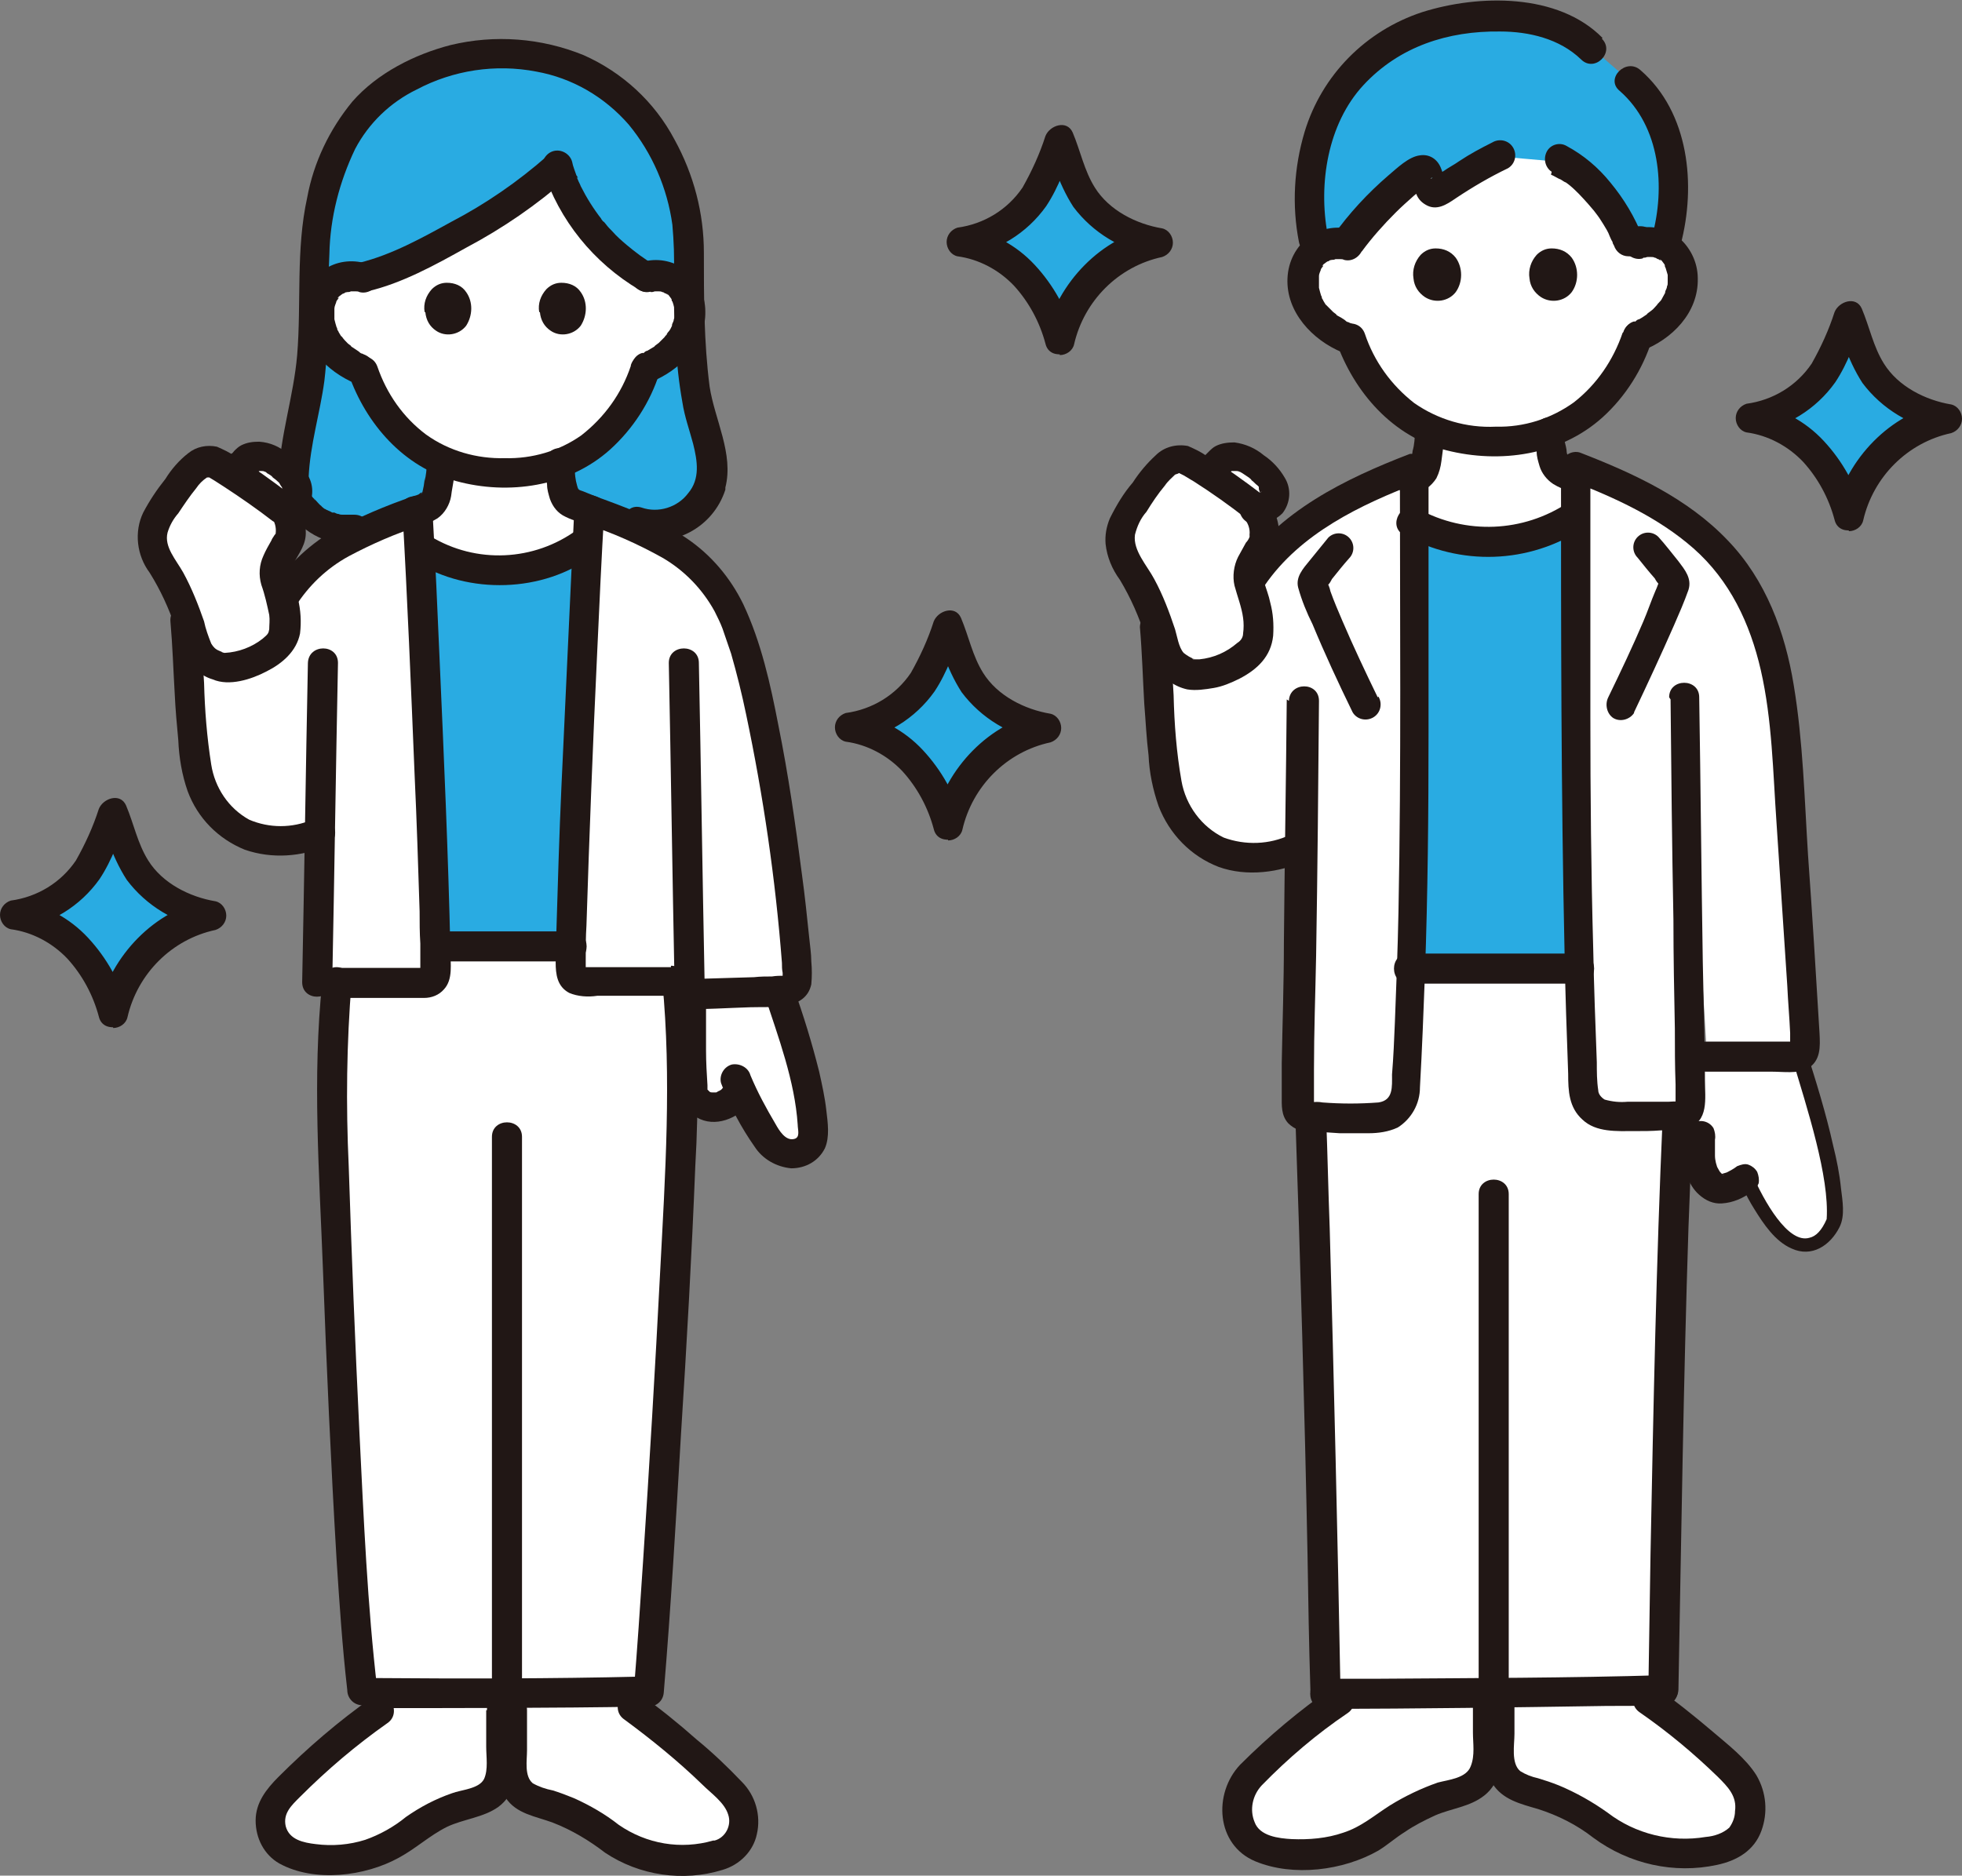
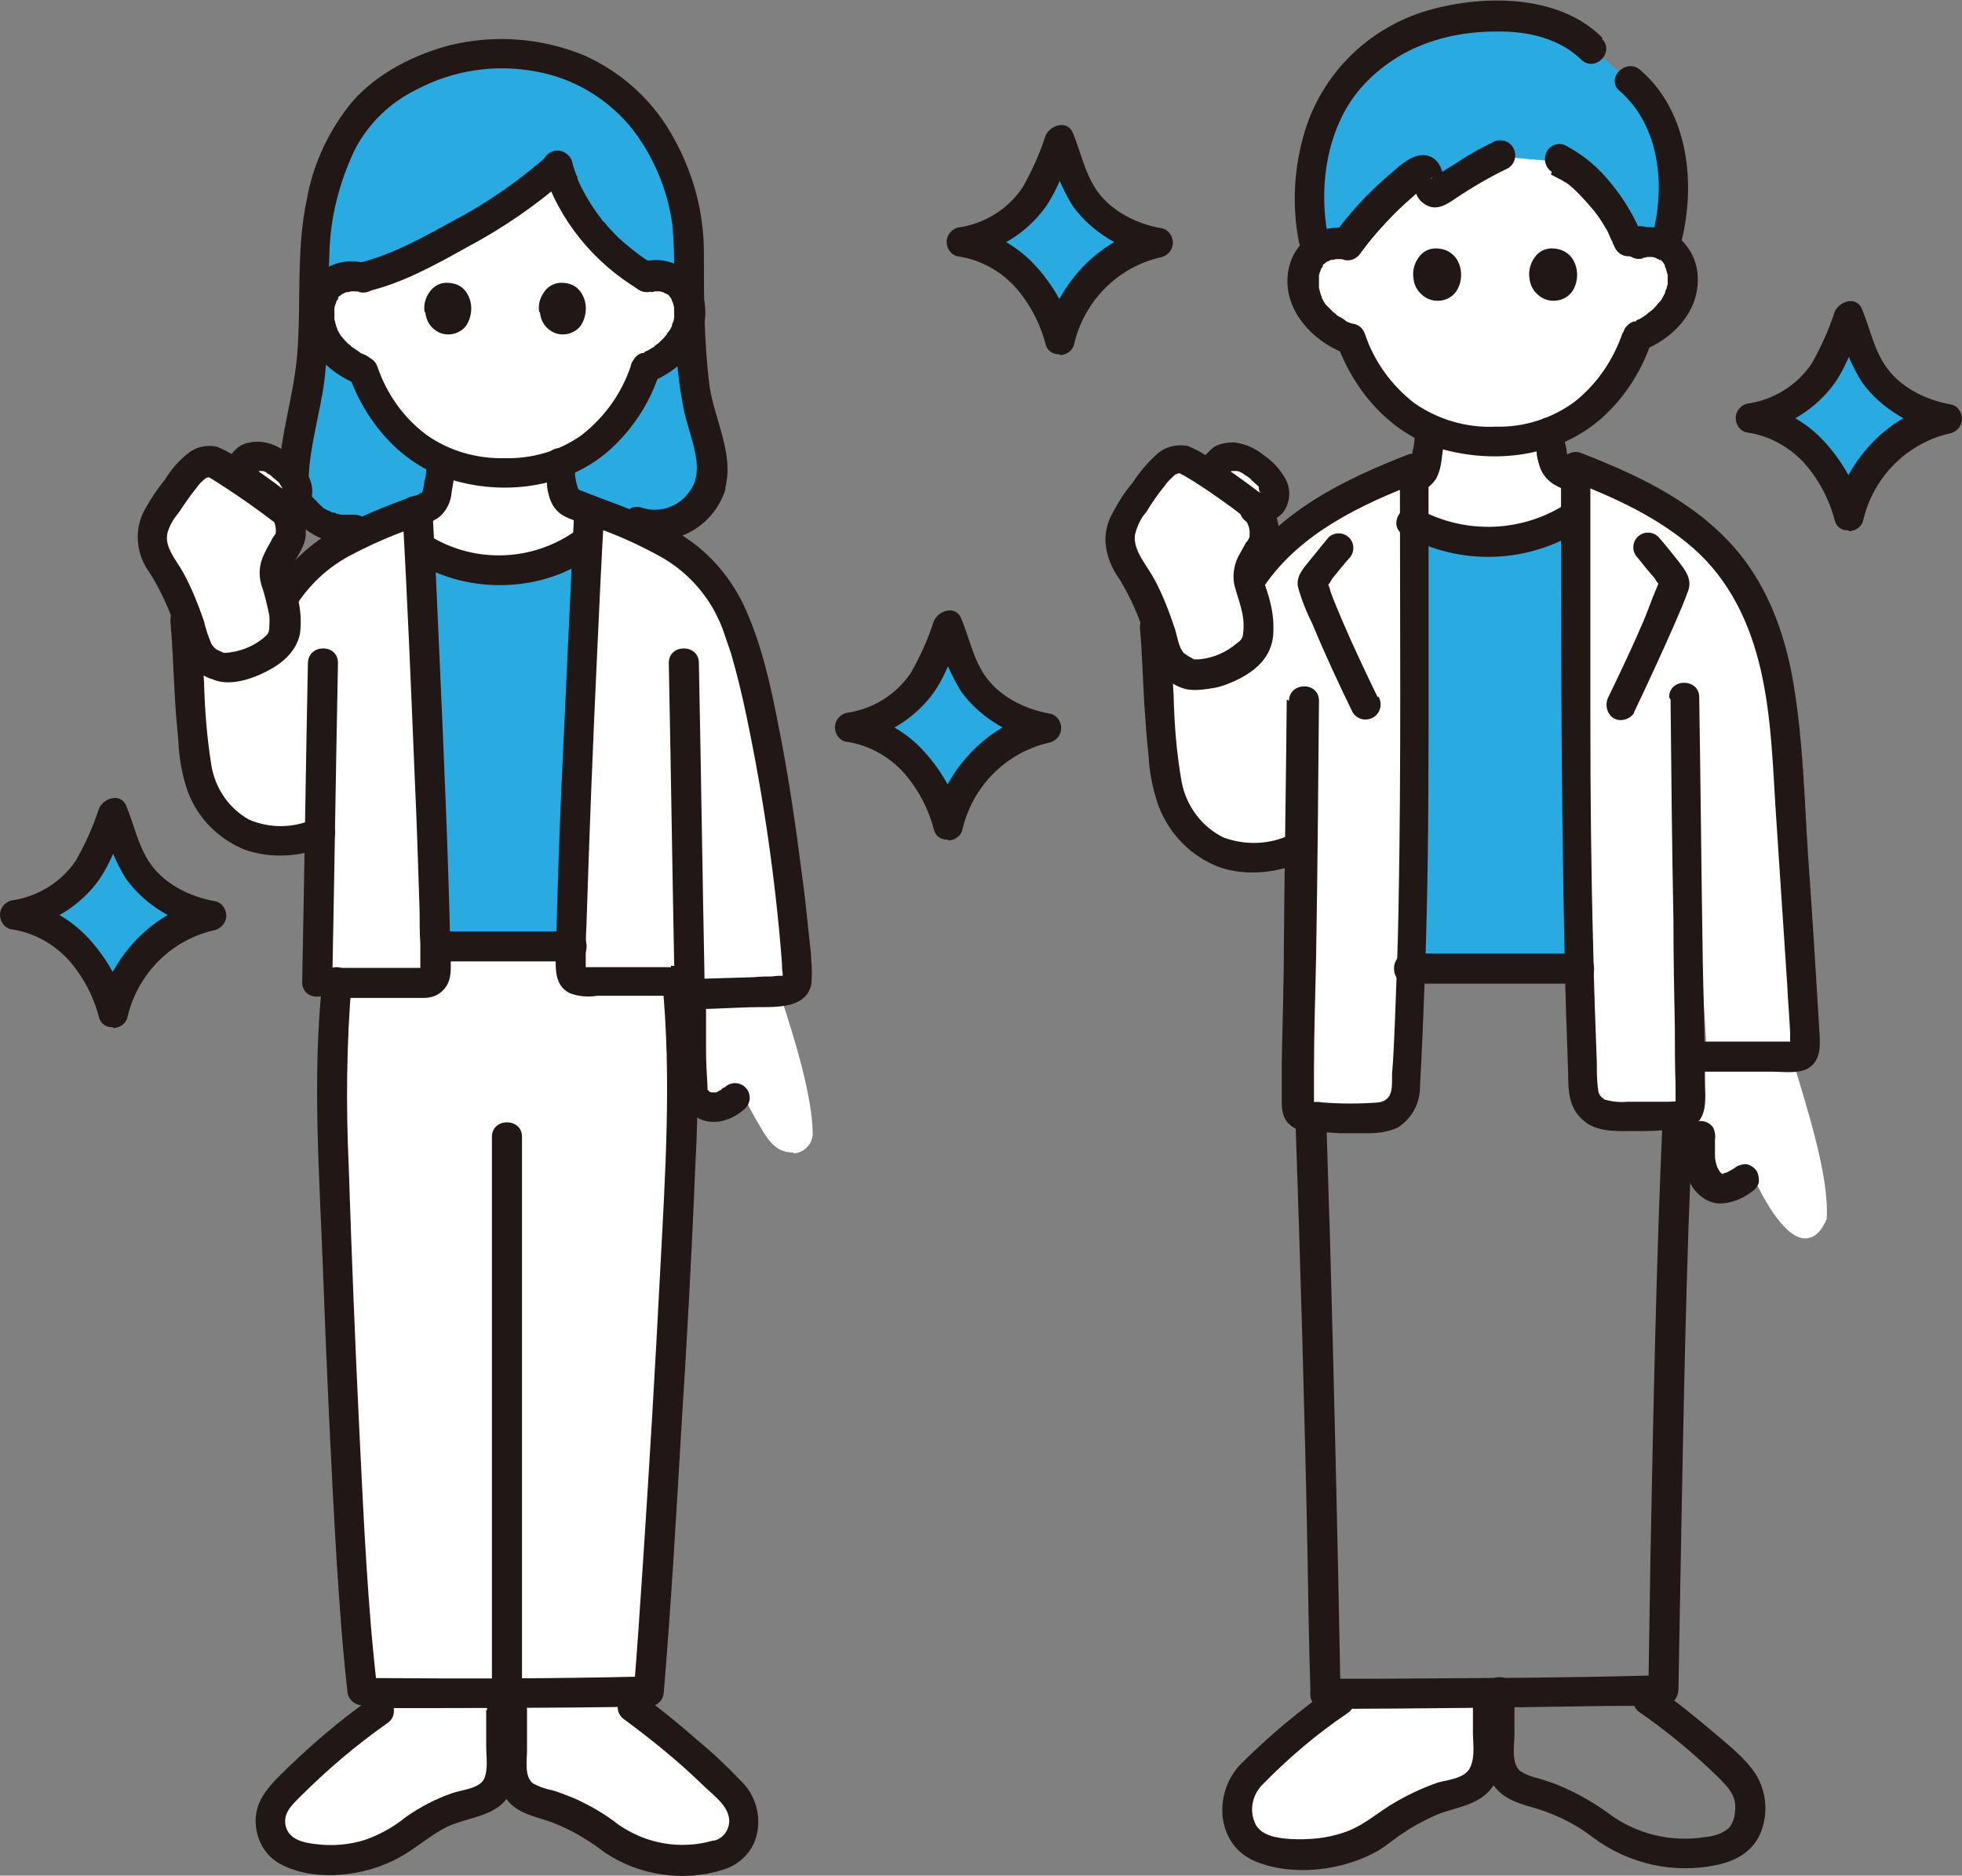
<svg xmlns="http://www.w3.org/2000/svg" id="_レイヤー_2" viewBox="0 0 274 262">
  <rect x="0" y="0" width="274" height="262" fill="#808080" stroke="none" />
  <defs>
    <style>.cls-1{fill:#fff;}.cls-2{fill:#211715;}.cls-3{fill:#29abe2;}</style>
  </defs>
  <g id="_レイヤー_15">
-     <path class="cls-2" d="m248.1,148c1.2,3.9,2.4,7.7,3.4,11.6,1,3.5,1.5,7.1,1.5,10.7l.3-1.1c-.2.4-.4.8-.7,1.2,0-.1-.5.7-.2.3-.1.2-.4,0-.2.1.3,0-.1,0-.2,0,.7.3,0-.3,0,0,0-.1.5.3,0,0-.2-.1-.2,0,0,0-.1,0-.3-.1-.4-.2-.1,0-.2-.2-.4-.2-.2-.1.2.2,0,0s-.5-.5-.8-.8c-.1-.1-.2-.3-.3-.4,0,0-.4-.5-.2-.3-.9-1.3-1.8-2.7-2.5-4.1-.2-.3-.3-.7-.5-1.1,0-.2-.1-.3-.2-.5-.3-.6.1.4,0-.2-.2-.5-.4-1-.6-1.5-.8-2.6-4.8-1.5-4,1.1.7,2.2,1.7,4.4,2.9,6.3,1.3,2.1,2.9,4.5,5.2,5.5,2.8,1.3,5.4-.4,6.7-3,.8-1.6.4-3.7.2-5.4-.2-2-.6-4-1.1-6-1-4.5-2.4-9-3.8-13.4-.8-2.5-4.8-1.5-4,1.1h0Z" />
    <path class="cls-1" d="m228.9,34c2.2-.6,4.5.3,5.6,2.3,1,2.1.8,4.6-.4,6.5-1.2,1.9-3.1,3.4-5.2,4.2,0,0-.1,0-.2,0-1,2.9-2.5,5.6-4.5,8-2,2.4-4.6,4.3-7.6,5.4h0c0,.7.1,1.5.3,2.7.2,1.3.2,2.6,2,3.2,0,0,.6.2,1.2.4v5.2c-6.9,4.5-15.7,4.8-22.9.9,0-2,0-4,0-6,0,0,.2,0,.2,0,1.9-.7,1.8-1.9,2-3.2.1-.6.4-2.9.4-3.4v-.2c-2.5-1.1-4.7-2.8-6.5-4.8-2.1-2.3-3.6-5-4.6-7.9-2.4-.8-4.4-2.4-5.6-4.6-1.2-2-1.3-4.5-.2-6.5,1.2-1.9,3.5-2.8,5.7-2.1,0,0-4.3-14.5,20.2-14.5s20.3,14.5,20.3,14.5Z" />
    <path class="cls-1" d="m252.7,172.9c.9-.2,1.7-1,2.4-2.6.4-5.9-2.7-15.4-4.8-22.4h-14.2c0,2.2,0,4.4.1,6.7l1.1,4c-.7,4.2.9,10.3,6.2,6.3l1.2-.9c1.6,3.7,5,9.8,8,8.9Z" />
-     <path class="cls-1" d="m225.1,256.2c-.4-.3-.8-.6-1.3-.9-2.2-1.7-4.7-3.1-7.3-4.1-1.7-.6-4.1-1-5.4-2-1.8-1.4-1.7-4.1-1.7-6s0-5.2,0-6.8c7.4,0,14.8-.2,19.3-.3l1.4,1.3c4.4,3.1,8.5,6.5,12.3,10.3,1.8,1.7,2.5,4.2,1.8,6.5-.2,1.3-1,2.5-2.1,3.2-1.4.8-3,1.2-4.6,1.3-3.7.4-7.5-.3-10.9-1.8-.5-.2-1-.5-1.4-.8Z" />
    <path class="cls-1" d="m174.2,256.8c-.6-.7-1-1.6-1.2-2.5-.6-2.3,0-4.9,1.8-6.5,3.8-3.8,7.9-7.3,12.3-10.3l.9-.8c4.3,0,11.9-.1,19.7-.2,0,1.8,0,5.5,0,6.7,0,1.9.2,4.6-1.6,6-1.3,1-3.7,1.4-5.4,2-2.6,1-5.1,2.4-7.3,4.1-.8.7-1.7,1.2-2.7,1.7-3.4,1.6-7.2,2.2-10.9,1.8-1.6-.1-3.2-.6-4.6-1.3-.3-.2-.6-.4-.9-.7Z" />
    <path class="cls-1" d="m132.4,115.3h0c.9-3.3,2.6-6.3,4.9-8.8,2.3-2.5,5.4-4.2,8.8-4.8h0c-3.5-.6-6.8-2.3-9.3-4.9-2.6-2.8-4.2-8.9-4.4-9.4-.2.5-2.1,6.7-4.7,9.5-2.4,2.6-5.6,4.2-9.1,4.8h0c3.5.5,6.6,2.2,8.9,4.8,2.2,2.6,3.8,5.6,4.8,8.8Z" />
-     <path class="cls-1" d="m184.8,135.3h-2.7c.4,9.2.8,20.8.8,20.8.8,22,1.5,51.7,2,80v.6c5.1,0,40.9-.4,47.3-.6.5-28.6,1-58.1,2-80,0,0,.6-11.5,1-20.7h-50.5Z" />
    <path class="cls-1" d="m197.1,102.2c0-12.7,0-25.3,0-36.8-8.6,3.3-17.5,7.7-22.7,15.4l-13.1,6.8c.4,5.4.4,9.4,1.1,17.3.1,2.1.5,4.1,1,6.1,1.4,4.3,5.1,8,9.6,8.5,2.9.4,5.8,0,8.4-1.4-.2,11.9-.3,23.3-.6,36.4,0,.8.6,1.4,1.3,1.4,3.6.3,7.1.3,10.7,0,1.6-.4,2.8-1.8,2.9-3.4.9-15.7,1.2-33.2,1.2-50.3Z" />
    <path class="cls-1" d="m235.4,97.7c.2,20.5.4,36.6.8,56.8,0,.8-.6,1.4-1.3,1.4-3.6.3-7.1.3-10.7,0-1.6-.3-2.9-1.8-2.9-3.4-.6-26.3-1.1-63.9-1.2-87.1,8.6,3.3,17.5,7.7,22.7,15.4,4.5,6.7,6,14.9,6.5,22.9.9,13.3,2,28.8,2.8,42.7,0,.8-.5,1.4-1.3,1.4,0,0,0,0,0,0h-12.4" />
    <path class="cls-1" d="m160.1,83.3c-.2-.4-.4-.9-.7-1.4-.5-.9-1-1.8-1.6-2.7-.9-1.2-1.3-2.6-1.3-4,0-.9.3-1.7.6-2.5,1.5-2.3,2.7-4.3,4.2-6.2.4-.4.8-.9,1.2-1.3.7-.7,1.6-1,2.5-1.1.9,0,1.7.5,2.2,1.2,2,.6,2.4-.6,3.3-1.3,1.1-.6,2.4-.6,3.4,0,1,.6,1.9,1.3,2.7,2.1.6.6,1.1,1.4,1.2,2.2.1.6,0,1.2-.4,1.6-.6.6-1.4.9-2.3.8.7,1.4,1.2,2.4,1.2,2.4.2.4.3.9.3,1.4,0,.2,0,.4,0,.6,0,.2-.1.4-.2.6-.9,1.7-2.6,3.7-1.8,5.8,1.9,5.5,1.6,8.2-.1,9.7-1.4,1.2-3.1,2.1-4.9,2.6-1.1.2-2.2.3-3.2.3-.9-.3-1.8-.8-2.5-1.4-.5-.7-.9-1.5-1.1-2.3-.3-1-1.1-3.5-1.8-5.1-.2-.6-.5-1.3-.9-2.1Z" />
    <path class="cls-3" d="m217.7,22.6c1.4.7,2.7,1.6,3.8,2.7,2.6,2.4,4.6,5.4,5.9,8.7h1.6c1.2-.3,2.4-.2,3.5.4,2.7-8.8.8-18.2-4.9-23.1l-5.2-4.5c-3.4-3.6-9.3-4.9-15.6-4.5-8.1.6-13.5,3.3-17.9,8.3-5.1,5.7-7.2,15.7-4.9,24.2,1.3-1,2.9-1.3,4.5-.8,2.6-3.6,7.3-8.4,10.4-10.1.4-.2.8,0,1,.7.1.5.2,1,0,1.5,0,.7.5,1.2,1.1.9,2.2-1.3,6.1-3.9,8.8-5.1l8,.7Z" />
    <path class="cls-3" d="m205.7,75.6c-3-.2-6-1.1-8.7-2.7,0,19.8.2,41.8-.4,62.3,5.6,0,18.5,0,23.9,0-.5-20.7-.6-43.6-.6-63.2-4.2,2.8-9.3,4-14.3,3.5Z" />
    <path class="cls-3" d="m258.2,72.2h0c.9-3.3,2.6-6.3,4.9-8.8,2.3-2.5,5.4-4.2,8.8-4.8h0c-3.5-.6-6.8-2.3-9.3-4.9-2.6-2.8-4.2-8.9-4.4-9.4-.2.5-2.1,6.7-4.7,9.5-2.4,2.6-5.6,4.2-9.1,4.8h0c3.5.5,6.6,2.2,8.9,4.8,2.2,2.6,3.8,5.6,4.8,8.8Z" />
    <path class="cls-3" d="m132.4,115.3h0c.9-3.3,2.6-6.3,4.9-8.8,2.3-2.5,5.4-4.2,8.8-4.8h0c-3.5-.6-6.8-2.3-9.3-4.9-2.6-2.8-4.2-8.9-4.4-9.4-.2.5-2.1,6.7-4.7,9.5-2.4,2.6-5.6,4.2-9.1,4.8h0c3.5.5,6.6,2.2,8.9,4.8,2.2,2.6,3.8,5.6,4.8,8.8Z" />
    <path class="cls-2" d="m235.3,158c-.2,1.1-.3,2.1-.2,3.2,0,1,.2,2.1.5,3,.3,1,.9,2,1.7,2.7.9.8,2,1.3,3.2,1.2,1.5-.1,2.9-.7,4.1-1.6.5-.3.8-.7,1-1.2.1-.5,0-1.1-.2-1.6-.3-.5-.7-.8-1.2-1-.5-.2-1.1,0-1.6.2-.5.4-1.1.7-1.7,1l.5-.2c-.3.1-.7.2-1,.3h.6c-.2,0-.5,0-.7,0h.6c-.2,0-.4,0-.6,0l.5.2c-.2,0-.4-.2-.5-.3l.4.3c-.2-.2-.4-.4-.6-.6l.3.4c-.2-.3-.4-.6-.6-1l.2.5c-.3-.7-.5-1.4-.5-2.1v.6c0-1,0-2.1,0-3.1v.6c0-.1,0-.2,0-.3.1-.5,0-1.1-.2-1.6-.6-1-1.9-1.3-2.9-.7,0,0,0,0,0,0-.5.3-.8.7-1,1.2h0Z" />
    <path class="cls-2" d="m223.8,5.3c-6.2-6.3-17.3-6.1-25.2-3.6-7.9,2.6-14,8.8-16.4,16.7-1.5,5-1.8,10.3-.8,15.4.5,2.6,4.5,1.5,4-1.1-1.3-7,0-15.4,5-20.8,5-5.4,11.8-7.6,19.1-7.5,4,0,8.3,1,11.3,3.9,1.9,1.9,4.8-1,2.9-2.9h0Z" />
    <path class="cls-2" d="m234.7,34.2c2.2-8.3,1.2-18.5-5.6-24.4-2-1.8-5,1.2-2.9,2.9,5.7,5,6.4,13.5,4.5,20.4-.7,2.6,3.3,3.7,4,1.1h0Z" />
    <path class="cls-2" d="m213.6,38.9c-.2-1.2.2-2.4,1-3.3.6-.6,1.3-.9,2.1-.9,1.1,0,2.1.4,2.8,1.3,1,1.4,1,3.4,0,4.8-1,1.3-2.9,1.6-4.3.7-.9-.6-1.5-1.5-1.6-2.6Z" />
    <path class="cls-2" d="m197.4,38.9c-.2-1.2.2-2.4,1-3.3.6-.6,1.3-.9,2.1-.9,1.1,0,2.1.4,2.8,1.3,1,1.4,1,3.4,0,4.8-1,1.3-2.9,1.6-4.3.7-.9-.6-1.5-1.5-1.6-2.6Z" />
    <path class="cls-2" d="m216.6,24.4c.5.2.9.5,1.4.7.2.1.4.3.7.4.2.1.1,0,0,0,.1.1.3.2.4.3,1,.8,1.9,1.8,2.7,2.7.2.2.4.5.6.7.4.5-.1-.2.1.1.1.1.2.3.3.4.4.5.8,1.1,1.1,1.6.3.5.7,1.1.9,1.7.1.2.2.5.4.8.1.2-.1-.3,0,0,0,.2.1.3.2.5.3.9,1.1,1.5,2,1.5h1.7c1.2,0,2.1-.9,2.1-2.1s-.9-2.1-2.1-2.1h-1.7l2,1.5c-1.1-2.8-2.6-5.3-4.5-7.6-1.7-2.1-3.7-3.8-6.1-5.1-1-.6-2.3-.2-2.8.8-.5,1-.2,2.2.7,2.8Z" />
    <path class="cls-2" d="m190.2,35.1c1.4-1.9,3-3.7,4.7-5.4.8-.8,1.7-1.6,2.6-2.4.4-.3.7-.6,1.1-.9.2-.1.4-.3.6-.4h.2c.3-.3.3-.3-.3-.1l-1.1-.3c-.3-.6-.4-.7-.3-.4,0,.1,0,.3,0,.4,0,.4,0,.8,0,1.2.2.8.7,1.4,1.4,1.8,1.5.9,2.9,0,4.2-.9,2.4-1.6,4.8-3,7.3-4.2,1-.6,1.3-1.9.7-2.9-.6-1-1.9-1.3-2.9-.7-1.6.8-3.1,1.6-4.6,2.6-.7.5-1.5.9-2.2,1.4l-1,.6c-.2,0-.3.2-.5.3-.5.4-.3-.2.4.1l.9.5c.2.1.1,1,.2.3,0-.2,0-.5,0-.7,0-.6-.2-1.1-.4-1.6-.5-1.2-1.6-1.9-2.9-1.7-1.6.2-3.2,1.8-4.4,2.8-2.9,2.5-5.5,5.3-7.7,8.4-.6,1-.2,2.3.7,2.9,1,.6,2.3.2,2.9-.7h0Z" />
    <path class="cls-2" d="m229.5,36c.2,0,.3,0,.5-.1-.5.1,0,0,.1,0,.2,0,.4,0,.5,0-.3,0-.2,0,0,0,.2,0,.3,0,.5.1.2,0,.3.1,0,0,.2,0,.3.2.5.2,0,0,.5.4.2,0,.1.1.3.2.4.4,0,0,.4.5.1.1,0,.1.2.2.2.4,0,0,0,.2.1.3,0-.2,0-.2,0,0,.1.3.2.7.3,1,0-.4,0,.2,0,.2,0,.2,0,.4,0,.6,0,0,0,.7,0,.3,0,.2,0,.3-.1.5,0,.2-.1.4-.2.6,0,.1-.2.4,0,.2-.2.4-.4.7-.6,1.1,0,0-.4.5-.2.2-.1.2-.3.3-.4.5-.3.3-.5.6-.8.8-.1.1-.3.2-.4.3.3-.2-.2.1-.2.2-.3.2-.7.5-1.1.7-.2,0-.4.2-.5.3-.4.2.2,0-.2,0-1.1.3-1.7,1.5-1.5,2.6.3,1.1,1.5,1.8,2.6,1.5,4.2-1.6,7.9-5.3,7.8-10.1,0-2.3-1.1-4.5-2.9-5.9-1.7-1.2-3.9-1.6-5.9-1-1.1.3-1.8,1.5-1.5,2.6.3,1.1,1.5,1.8,2.6,1.5h0Z" />
    <path class="cls-2" d="m188.9,32.1c-2-.6-4.2-.3-6,.9-1.9,1.4-3,3.5-3.1,5.9-.2,4.7,3.5,8.6,7.6,10.3,1.1.3,2.3-.3,2.6-1.5,0,0,0,0,0,0,.3-1.1-.4-2.2-1.5-2.6.4.2-.2-.1-.2-.1-.2,0-.4-.2-.5-.3-.3-.2-.6-.4-1-.6-.1,0-.1,0,0,0,0,0-.2-.1-.2-.2-.1-.1-.3-.2-.4-.3-.3-.3-.6-.6-.9-.9-.4-.5.2.3-.2-.2-.1-.2-.2-.3-.3-.5,0-.1-.2-.3-.2-.4,0,0,0-.2-.1-.3,0,.2,0,.2,0,0-.1-.3-.2-.7-.3-1.1,0,0,0-.7,0-.3,0-.2,0-.4,0-.6,0-.2,0-.4,0-.6,0-.4,0,0,0-.1,0-.4.2-.7.3-1-.2.4,0-.1.1-.2s.4-.5,0-.2c.1-.1.2-.3.4-.4,0,0,.5-.4.1-.1.1,0,.2-.2.4-.2,0,0,.5-.3.3-.2s.2,0,.2,0c.2,0,.3,0,.5-.1.5-.1-.4,0,.1,0h.5c.4,0-.3-.1.1,0,.2,0,.3,0,.5.1,1.1.3,2.2-.4,2.6-1.5.3-1.1-.4-2.2-1.5-2.6h0Z" />
    <path class="cls-2" d="m226.6,46.5c-1.3,3.8-3.6,7.2-6.8,9.7-3.2,2.3-7,3.5-10.9,3.4-4.1.2-8.1-1-11.4-3.3-3.2-2.5-5.6-5.8-6.9-9.7-.9-2.5-4.9-1.4-4,1.1,2.5,7.1,7.9,13.3,15.4,15.2,7.5,1.9,15.9.7,21.8-4.6,3.2-2.9,5.6-6.7,6.9-10.8.9-2.5-3.2-3.6-4-1.1h0Z" />
    <path class="cls-2" d="m197.6,69c1.2-.3,2.3-1.1,3-2.2.4-.8.6-1.6.7-2.4.1-.8.2-1.5.3-2.3,0-.6.2-1.2.2-1.8,0-1.2-.9-2.1-2.1-2.1s-2.1.9-2.1,2.1c0,.9-.1,1.8-.3,2.7v-.6c0,.9-.2,1.8-.4,2.6l.2-.5c0,.2-.2.3-.3.5l.3-.4c-.1.1-.2.3-.4.4l.4-.3c-.2.2-.5.3-.7.4l.5-.2c-.1,0-.3.1-.4.1-1.1.3-1.8,1.5-1.5,2.6.3,1.1,1.5,1.8,2.6,1.5h0Z" />
    <path class="cls-2" d="m220.6,64.8c-.5-.2-.9-.3-1.4-.5l.5.2c-.3-.1-.5-.3-.8-.4l.4.3c-.2-.1-.3-.3-.4-.4l.3.4c-.1-.1-.2-.3-.3-.5l.2.5c-.1-.4-.2-.8-.3-1.2,0-.5-.2-1.1-.3-1.6v.6c0-.6,0-1.2,0-1.8,0-1.2-.9-2.1-2.1-2.1s-2.1.9-2.1,2.1c0,.9.1,1.8.3,2.7,0,.7.2,1.3.4,2,.3,1,1,1.9,1.9,2.5.8.5,1.6.8,2.5,1.1.5.1,1.1,0,1.6-.2,1-.6,1.3-1.9.7-2.9,0,0,0,0,0,0-.3-.5-.7-.8-1.2-1h0Z" />
    <path class="cls-2" d="m132.4,117.4h0c.9,0,1.8-.6,2-1.5,1.4-6.1,6.2-10.9,12.3-12.2.9-.3,1.5-1.1,1.5-2h0c0-.9-.6-1.8-1.5-2-3.6-.6-7.4-2.5-9.4-5.7-1.5-2.4-2-5.1-3.1-7.7-.8-1.8-3.2-1-3.8.5-.8,2.5-1.9,4.9-3.2,7.2-2.1,3.1-5.4,5.1-9.1,5.6-.9.3-1.5,1.1-1.5,2h0c0,.9.6,1.8,1.5,2,3,.4,5.8,1.9,7.9,4.1,2.1,2.3,3.6,5.1,4.4,8.1.6,2.6,4.7,1.5,4-1.1-1-3.7-2.9-7.1-5.5-9.9-2.6-2.8-6-4.6-9.7-5.2l1.5,2h0l-1.5,2c4.5-.7,8.6-3.2,11.3-7,1.8-2.7,2.8-5.8,4-8.8l-3.8.5c-.2-.5-.1-.3,0,0,0,.2.2.5.2.7.3.8.5,1.6.8,2.3.7,1.9,1.5,3.7,2.6,5.4,2.7,3.6,6.8,6.1,11.3,6.8l-1.5-2h0l1.5-2c-7.4,1.4-13.5,7.8-15.2,15.1l2-1.5h0c-2.7,0-2.7,4.2,0,4.2Z" />
    <path class="cls-2" d="m258.2,74.2h0c.9,0,1.8-.6,2-1.5,1.4-6.1,6.2-10.9,12.3-12.2.9-.3,1.5-1.1,1.5-2h0c0-.9-.6-1.8-1.5-2-3.6-.6-7.4-2.5-9.4-5.7-1.5-2.4-2-5.1-3.1-7.7-.8-1.8-3.2-1-3.8.5-.8,2.5-1.9,4.9-3.2,7.2-2.1,3.1-5.4,5.1-9.1,5.6-.9.3-1.5,1.1-1.5,2h0c0,.9.6,1.8,1.5,2,3,.4,5.8,1.9,7.9,4.1,2.1,2.3,3.6,5.1,4.4,8.1.6,2.6,4.7,1.5,4-1.1-1-3.7-2.9-7.1-5.5-9.9-2.6-2.8-6-4.6-9.7-5.2l1.5,2h0l-1.5,2c4.5-.7,8.6-3.2,11.3-7,1.8-2.7,2.8-5.8,4-8.8l-3.8.5c-.2-.5-.1-.3,0,0,0,.2.2.5.2.7.3.8.5,1.6.8,2.3.7,1.9,1.5,3.7,2.6,5.4,2.7,3.6,6.8,6.1,11.3,6.8l-1.5-2h0l1.5-2c-7.4,1.4-13.5,7.8-15.2,15.1l2-1.5h0c-2.7,0-2.7,4.1,0,4.2Z" />
    <path class="cls-2" d="m180.9,156c.7,20.4,1.3,40.8,1.7,61.2.1,6.3.2,12.6.4,18.8,0,2.7,4.2,2.7,4.2,0-.4-21.5-.9-42.9-1.5-64.4-.2-5.2-.3-10.4-.5-15.6-.1-2.7-4.3-2.7-4.2,0h0Z" />
    <path class="cls-2" d="m232.2,156c-.9,20.3-1.3,40.7-1.7,61.1-.1,6.3-.2,12.6-.3,18.9,0,2.7,4.1,2.7,4.2,0,.4-21.5.7-43,1.4-64.5.2-5.2.4-10.4.6-15.5.1-2.7-4-2.7-4.2,0Z" />
-     <path class="cls-2" d="m206.5,166.8v69.9c0,2.7,4.2,2.7,4.2,0v-69.9c0-2.7-4.2-2.7-4.2,0Z" />
    <path class="cls-2" d="m185,238.7c13.1,0,26.2-.2,39.3-.4,2.7,0,5.3,0,8-.1,2.7,0,2.7-4.2,0-4.2-13.3.4-26.7.4-40,.5-2.4,0-4.8,0-7.3,0-2.7,0-2.7,4.2,0,4.2h0Z" />
    <path class="cls-2" d="m205.7,236.4v5.6c0,1.5.3,3.2-.3,4.7-.6,1.7-3.1,1.9-4.6,2.3-2.3.8-4.6,1.9-6.7,3.2-2.2,1.4-4,3-6.5,3.8-2.3.8-4.8,1-7.2.9-1.8-.1-4.5-.4-5.2-2.4-.7-1.7-.3-3.7,1-5.1,3.7-3.8,7.7-7.2,12-10.1,2.2-1.5,0-5.1-2.1-3.6-4.6,3.2-8.9,6.8-12.9,10.8-3.8,4-3.4,11.2,2.1,13.5,5.3,2.2,12.3,1.3,17.2-1.5,1.3-.8,2.4-1.8,3.7-2.6,1.3-.9,2.7-1.6,4.2-2.3,2.3-1,4.9-1.2,6.9-2.8,2.3-1.8,2.5-4.8,2.5-7.5,0-2.3,0-4.6,0-6.9s-4.2-2.7-4.2,0h0Z" />
    <path class="cls-2" d="m207.3,236.4c0,2,0,4.1,0,6.1,0,2.2,0,4.6,1.1,6.6,1.4,2.3,4,2.9,6.4,3.6,2.8.9,5.4,2.2,7.7,4,5,3.7,11.3,5.1,17.3,3.8,2.8-.6,5.2-2,6.2-4.8.9-2.5.7-5.3-.7-7.7-1.5-2.4-4-4.3-6.1-6.1-2.6-2.2-5.3-4.4-8.1-6.3-2.2-1.5-4.3,2.1-2.1,3.6,3.9,2.7,7.5,5.7,10.9,9,1.4,1.4,2.7,2.7,2.4,4.8,0,.8-.3,1.6-.8,2.3-.9.8-2.1,1.2-3.3,1.3-4.8.8-9.8-.4-13.7-3.4-2.1-1.5-4.4-2.8-6.8-3.8-1-.4-1.9-.7-2.9-1-.9-.2-1.7-.5-2.5-1-1.3-1.1-.8-3.7-.8-5.2,0-2,0-3.9,0-5.9,0-2.7-4.2-2.7-4.2,0h0Z" />
    <path class="cls-2" d="m179.7,97.7c-.1,11.3-.3,22.7-.4,34,0,5.6-.2,11.2-.3,16.8,0,1.5,0,3,0,4.5,0,1.4-.1,2.8.9,3.9.8.8,2,1.3,3.1,1.2,1.4,0,2.7.1,4.1.2,1.3,0,2.6,0,4,0,1.4,0,2.8-.2,4.1-.8,1.9-1.2,3.1-3.3,3.1-5.6.3-5.3.5-10.6.7-15.9.4-11.2.5-22.5.5-33.7,0-12.3,0-24.6,0-36.8,0-1.2-1-2.1-2.1-2.1-.2,0-.4,0-.5,0-9.1,3.5-18.3,8-23.9,16.3-1.5,2.2,2.1,4.3,3.6,2.1,5-7.3,13.4-11.3,21.5-14.4l-2.6-2c0,20.6.2,41.3-.2,62-.1,5.1-.3,10.3-.5,15.4-.1,2.4-.2,4.9-.4,7.3,0,1.7.2,3.6-1.9,3.9-2.6.2-5.2.2-7.8,0-.5-.1-1.1-.1-1.6,0h0c-.3,0-.2.2.4.6,0,0,0-1.1,0-1,0-1.4,0-2.8,0-4.2,0-5.3.2-10.6.3-15.9.2-11.9.3-23.8.4-35.6,0-2.7-4.1-2.7-4.2,0h0Z" />
    <path class="cls-2" d="m228.2,99.5c1.9-4,3.8-8.1,5.6-12.2.7-1.6,1.4-3.2,2-4.9.5-1.6-.5-2.8-1.4-4-.9-1.1-1.8-2.3-2.8-3.4-.8-.8-2.1-.8-2.9,0-.8.8-.8,2.1,0,2.9.8,1,1.6,2,2.4,2.9.1.2.4.7.6.8v.2c.3-.9.3-1,0-.5-.2.4-.3.8-.5,1.2-.6,1.4-1.1,2.9-1.7,4.3-1.4,3.3-3.2,7.1-4.9,10.6-.5,1-.2,2.3.7,2.9,1,.6,2.3.2,2.9-.7h0Z" />
    <path class="cls-2" d="m192.4,97.4c-1.7-3.5-3.4-7.1-4.9-10.6-.6-1.4-1.2-2.8-1.7-4.2-.1-.5-.3-1-.6-1.5v.8s.2-.2.2-.2c.2,0,.5-.6.6-.8.8-1,1.6-2,2.4-2.9.8-.8.8-2.1,0-2.9-.8-.8-2.1-.8-2.9,0-.9,1.1-1.8,2.2-2.6,3.2-.9,1.1-2,2.3-1.6,3.8.5,1.8,1.2,3.5,2,5.1,1.7,4.1,3.6,8.2,5.6,12.3.6,1,1.9,1.3,2.9.7,1-.6,1.3-1.9.7-2.9h0Z" />
    <path class="cls-2" d="m196.7,137.4h23.9c2.7,0,2.7-4.2,0-4.2h-23.9c-2.7,0-2.7,4.2,0,4.2Z" />
    <path class="cls-2" d="m196,74.7c7.9,4.4,17.5,4.1,25.1-.9,2.2-1.5.1-5.1-2.1-3.6-6.3,4.2-14.3,4.5-20.9.9-2.3-1.3-4.4,2.3-2.1,3.6Z" />
    <path class="cls-2" d="m233.3,97.7c.1,10.3.2,20.5.4,30.8,0,5.1.1,10.1.2,15.2,0,2.6,0,5.2.1,7.8,0,.7,0,1.3,0,2,0,.1,0,1,0,1l.3-.3c.3-.2.4-.3.1-.3-.1-.1-1.2,0-1.4,0-.7,0-1.3,0-2,0-1.2,0-2.5,0-3.7,0-1.1.1-2.1,0-3.2-.3-.5-.3-.9-.8-.9-1.3-.2-1.3-.2-2.6-.2-3.9-.2-5.3-.4-10.6-.5-15.8-.3-10.8-.4-21.6-.4-32.5,0-11.6,0-23.2,0-34.9l-2.6,2c6,2.3,12.1,5.1,17,9.4,5.1,4.5,7.9,10.5,9.4,17,1.6,7,1.7,14.3,2.2,21.4.5,7.6,1,15.1,1.5,22.7.1,2.2.3,4.4.4,6.6,0,.3,0,.6,0,.9s0,.6,0,.9c.9-.5,1-.7.4-.6-.8,0-1.7,0-2.5,0h-9.6c-2.7,0-2.7,4.2,0,4.2h9.2c1.5,0,3.5.3,4.9-.4,1.9-1.1,1.8-3.1,1.7-5-.5-8.3-1-16.5-1.6-24.8-.5-7.9-.7-16-2-23.8-1.2-7.4-3.9-14.7-9.2-20.2-5.6-5.9-13.2-9.4-20.7-12.3-1.1-.3-2.3.4-2.6,1.5,0,.2,0,.3,0,.5,0,22.7,0,45.4.5,68.1.1,5.6.3,11.1.5,16.7,0,2.4.1,4.7,2,6.4,1.9,1.8,4.8,1.6,7.3,1.6,1.2,0,2.4,0,3.6-.1,1.2,0,2.5,0,3.7-.3,3.1-.9,2.5-4.2,2.5-6.7,0-5.5-.2-11-.3-16.5-.2-12.3-.3-24.7-.5-37,0-2.7-4.2-2.7-4.2,0h0Z" />
    <path class="cls-2" d="m159.2,87.7c.3,3.5.4,7.1.6,10.6.2,2.4.3,4.8.6,7.2.1,2.4.6,4.8,1.4,7.1,1.5,3.9,4.5,7,8.4,8.5,3.9,1.4,8.5.8,12.2-.9,1-.6,1.3-1.9.7-2.9-.6-1-1.9-1.3-2.9-.7-2.9,1.4-6.3,1.5-9.3.4-3.1-1.5-5.3-4.5-5.9-7.9-.7-4-1-7.9-1.1-12-.2-3.1-.3-6.2-.5-9.3-.2-2.7-4.4-2.7-4.2,0h0Z" />
    <path class="cls-2" d="m176.3,69.1c-2.5-1.9-5.1-3.8-7.8-5.4-.8-.6-1.7-1-2.6-1.4-1.6-.3-3.3.1-4.5,1.3-1.2,1.1-2.3,2.4-3.2,3.8-1.3,1.5-2.3,3.2-3.2,5-.5,1.2-.7,2.4-.6,3.6.2,1.8.9,3.5,2,5,1.5,2.5,2.7,5.2,3.6,8.1.4,1.4.8,2.8,1.5,4.1,1,1.6,2.5,2.7,4.3,3.1,1.2.2,2.5,0,3.7-.2,1.2-.2,2.4-.7,3.6-1.3,2.5-1.3,4.4-3.1,4.7-6,.1-1.6,0-3.1-.4-4.6-.2-1-.6-2-.9-3-.2-.7,0-1.5.4-2.2.8-1.6,1.8-2.8,1.7-4.7,0-1.8-.8-3.5-2-4.8-1.7-2.1-4.7.9-2.9,2.9.6.6.9,1.5.8,2.3,0,.8.2-.2,0,.3-.1.3-.3.6-.5.8-.4.7-.7,1.3-1.1,2-.6,1.2-.8,2.7-.5,4,.4,1.5,1,3,1.2,4.5.1.7.1,1.5,0,2.2,0,.5-.3,1-.8,1.3-1.5,1.3-3.3,2.1-5.3,2.3-.3,0-.5,0-.8,0-.2,0-.4-.2.2,0-.6-.2-1.1-.5-1.6-.9-.7-.8-.9-2.3-1.2-3.3-.8-2.4-1.7-4.8-2.9-7-1-1.9-3-4-2.7-6.2.3-1.2.8-2.3,1.6-3.2.8-1.3,1.6-2.5,2.6-3.7.4-.6.9-1,1.4-1.5.2-.1.5-.1.6-.3.4,0,.3,0-.2,0,.1,0,.1,0,0,0,0,0-.1,0,.2.1.2.1.4.2.6.3.5.3,1,.6,1.5.9,2.5,1.6,4.9,3.3,7.2,5.1,1,.6,2.3.2,2.9-.8.6-1,.2-2.3-.7-2.9h0Z" />
    <path class="cls-2" d="m170.5,67.1c.4-.3.7-.6,1-.9,0-.1.2-.2.3-.3,0,0,.1-.1.2-.2l-.2.2c0,0,.1,0,.2-.1.2,0,.1,0-.2,0,.1,0,.2,0,.4,0-.3,0-.4,0-.2,0,0,0,.1,0,.2,0,.1,0,.3,0,.4,0-.3,0-.4,0-.2,0,0,0,.2,0,.3,0,.1,0,.2,0,.4.1.4.1-.4-.2,0,0,.1,0,.2.1.4.2.3.2.6.4.9.6-.4-.4,0,0,0,0,.1.1.3.2.4.4.3.2.5.5.8.7,0,0,.2.2.3.3-.2-.3-.2-.3-.1-.1,0,0,0,.1,0,.2s0,.1,0,.2c0,.2,0,.1,0-.2,0,.1,0,.2.1.4,0,.1,0,.3,0,.4.1.4,0-.5,0,0,0,.2,0,0,0-.2,0,0,0,.2,0,.2v-.3c0,.2,0,.1.3-.1,0,0-.1.1-.2.2-.2.2.5-.3,0,0-.1,0-.2.1-.3.2h.3c0,0-.2,0-.2,0-.5.1,0,0,0,0,0,0-.5,0-.6,0-1.1,0-2.1.9-2.1,2.1,0,1.1.9,2.1,2.1,2.1,1.5,0,2.9-.5,3.9-1.5,1.1-1.4,1.3-3.4.3-5-.7-1.2-1.7-2.3-2.9-3.1-1.2-1-2.6-1.6-4.1-1.8-.9,0-1.8.1-2.6.5-.4.2-.7.5-1,.8-.1.1-.3.3-.4.4-.1.1-.6.5-.1.1-.5.3-.8.7-1,1.3-.1.5,0,1.1.2,1.6.6,1,1.9,1.3,2.9.7h0Z" />
    <path class="cls-1" d="m47.7,132.2c-1.2,8.5-1.6,17.1-1.2,25.7.5,15.6,2,60.7,4.2,78.7,5.8,0,13.3,0,20.1,0s13.4-.1,19.8-.2c1.5-18.2,4.1-63,4.6-78.4.4-8.6,0-17.2-1.2-25.7h-46.3Z" />
    <path class="cls-1" d="m102.8,257.7c-.3.3-.6.6-1,.8-1.3.7-2.8,1.1-4.3,1.3-3.5.4-7-.2-10.1-1.7-.9-.4-1.7-1-2.5-1.6-2.1-1.6-4.3-2.9-6.8-3.8-1.5-.6-3.8-1-5-1.9-1.7-1.3-1.6-3.8-1.6-5.5s0-4.8,0-6.3v-2.4c4.7,0,9.4,0,13.9-.1,5.7,3.3,12.2,9.3,16.3,13.4,1.4,1.4,2.7,3.2,2,5.7-.2.8-.5,1.5-1,2.1Z" />
    <path class="cls-1" d="m38.9,257.8c-.5-.6-.9-1.4-1.1-2.2-.7-2.5.9-4.3,2.3-5.7,5-5,10.5-9.5,16.5-13.3,4.3,0,9,0,13.4,0v8.6c0,1.8.2,4.2-1.5,5.5-1.2.9-3.5,1.3-5,1.9-2.4.9-4.7,2.2-6.8,3.8-.8.6-1.6,1.2-2.5,1.6-3.2,1.5-6.7,2.1-10.1,1.7-1.5-.1-3-.5-4.3-1.3-.3-.2-.6-.4-.9-.7Z" />
    <path class="cls-1" d="m110.8,161.1c1.4,0,2.6-1.2,2.7-2.6,0-5.2-2.5-13.4-4.7-20-3.1.2-9.4.4-12.5.4,0,.6,0,1,0,1v7.4c0,1.3,0,2.7.1,4,0,1.1.4,2.1,1.3,2.8.5.4,1.2.6,1.8.6,1.7-.1,3.1-1.2,3.8-2.7.9,1.9,1.9,3.8,3,5.6.5.9,1.1,1.8,1.9,2.5.7.6,1.6.9,2.6.9Z" />
    <path class="cls-1" d="m95.4,139c3,0,12.3-.3,14.7-.6.8-.1,1.4-.9,1.4-1.7-.5-8.7-4.4-43.2-10.1-52.6-1.5-2.6-3.5-4.8-5.8-6.6-3.5-2.6-9.4-4.8-13.2-6.2-.9,18.2-2.2,44.9-2.6,64.3,0,.8.6,1.5,1.5,1.6,0,0,0,0,0,0h12.4l1.7,1.8Z" />
    <path class="cls-1" d="m47.8,75.8c-1,.5-1.9,1.1-2.8,1.7-2.4,1.8-4.3,4-5.8,6.6-.3.6-.7,1.2-.9,1.8l-12.4.9c.4,5.2.4,9,1.1,16.6.1,2,.4,4,1,5.9,1.3,4.1,4.9,7.7,9.2,8.1,2.5.3,5.1,0,7.5-1-.1,6.8-.2,13.6-.4,20.8h15.1c.8,0,1.5-.7,1.5-1.5,0,0,0,0,0,0-.4-19.5-1.7-46.2-2.6-64.3-3.6,1.2-7.1,2.7-10.5,4.5Z" />
    <path class="cls-1" d="m95.9,41c-1.1-1.9-3.4-2.9-5.5-2.3-3.1-1.9-5.8-4.3-8.1-7.1-2-2.5-3.5-5.4-4.5-8.4-6.7,6.4-22.4,14.6-27.7,15.5-2-.4-4.1.4-5.2,2.2-1,2-1,4.5.2,6.4,1.3,2.1,3.2,3.7,5.6,4.5,1,2.9,2.5,5.5,4.5,7.8,1.8,2,4,3.6,6.4,4.7v.2c0,.5-.3,2.8-.4,3.4-.2,1.3-.2,2.5-2,3.2,0,0-.6.2-1,.3,0,1.5.2,3.1.2,4.8,6.6,4.8,17.3,4.5,23.6-.7,0-1.4.1-2.8.2-4.1-.7-.3-1.8-.7-1.8-.7-1.8-.7-1.8-1.9-2-3.2-.2-1.2-.2-1.9-.3-2.6h0c2.9-1.1,5.5-2.9,7.5-5.3,2-2.3,3.5-5,4.4-7.8.1,0,.2,0,.2,0,2.1-.8,3.9-2.2,5.1-4.1,1.2-1.9,1.4-4.4.4-6.4Z" />
    <path class="cls-1" d="m24.7,82.6c-.6-1.4-1.3-2.7-2.2-3.9-.8-1.1-1.3-2.5-1.3-3.9,0-.8.3-1.6.6-2.4,1.4-2.2,2.6-4.1,4.1-5.9.4-.4.7-.8,1.1-1.2.7-.6,1.5-1,2.4-1,.8.3,1.6.7,2.3,1.2,1.7.5,2.1-.7,2.9-1.3,1-.6,2.3-.6,3.3,0,.9.6,1.8,1.2,2.6,2,.6.6,1,1.3,1.1,2.1.1.5,0,1.1-.4,1.5-.6.6-1.4.9-2.2.8.9,1,1.4,2.3,1.4,3.6,0,.2,0,.4,0,.6,0,.2-.1.4-.2.6-.9,1.6-2.4,3.6-1.7,5.6,1.8,5.2,1.6,7.9-.1,9.3-1.4,1.2-2.9,2-4.7,2.5-1,.2-2.1.3-3.1.3-.9-.3-1.7-.7-2.4-1.4-.5-.7-.9-1.4-1.1-2.2-.3-1-1.1-3.3-1.7-4.9-.2-.5-.5-1.2-.8-1.9Z" />
    <path class="cls-3" d="m95.4,47.5c-1.2,1.9-3,3.3-5.1,4.1,0,0-.1,0-.2,0-.9,2.9-2.5,5.5-4.4,7.8-2,2.4-4.6,4.2-7.5,5.3h0c0,.7.1,1.5.3,2.6.2,1.3.2,2.5,2,3.2,0,0,1.2.4,1.8.7h0c1.4.4,3.2,1.1,5,1.8h1.9c5.6,1.9,10.4-3.1,10.4-7,0-2.2-.4-4.4-1.2-6.5-.9-2.6-1.6-6.9-1.9-15.3-.1,1.1-.5,2.1-1,3Z" />
    <path class="cls-3" d="m49.5,74.1h1.7c2.5-1.2,5-2.1,7-2.8v.2h0c.4-.1.9-.3,1-.3,1.8-.7,1.8-1.9,2-3.2.1-.5.4-2.9.4-3.4v-.2c-2.4-1.1-4.6-2.7-6.4-4.7-2-2.3-3.6-4.9-4.5-7.8-2.3-.8-4.3-2.4-5.6-4.5-1.2-2-1.3-4.4-.2-6.4,1.1-1.8,3.1-2.6,5.2-2.2,5.3-.9,21-9.1,27.7-15.5.9,3.1,2.4,5.9,4.5,8.4,2.2,2.8,5,5.2,8.1,7.1,2.1-.6,4.4.3,5.5,2.3.3.5.5,1.1.6,1.7,0-.5,0-.9,0-1.4,0-3.9,0-6.9-.1-8.7-.4-6.1-3.7-14-8.1-18-1.2-1.1-2-1.8-2.9-2.5-1.3-1-2.7-1.8-4.2-2.4-3.6-1.5-7.4-2.2-11.3-2.2-6.6.1-12.9,2.6-17.8,7-5.1,4.9-8.3,13.8-7.9,26.1,0,8.3-.7,14.3-1.6,17.8-.7,2.8-1.1,5.7-1.2,8.6,0,3.5,3.3,7.2,8.4,7.1Z" />
    <path class="cls-3" d="m15.8,141.5h0c.9-3.3,2.6-6.3,4.9-8.8,2.3-2.5,5.4-4.2,8.8-4.8h0c-3.5-.6-6.8-2.3-9.3-4.9-2.6-2.8-4.2-8.9-4.4-9.4-.2.5-2.1,6.7-4.7,9.5-2.4,2.6-5.6,4.2-9.1,4.8h0c3.5.5,6.6,2.2,8.9,4.8,2.2,2.6,3.8,5.6,4.8,8.8Z" />
    <path class="cls-3" d="m148,47.5h0c.9-3.3,2.6-6.3,4.9-8.8,2.3-2.5,5.4-4.2,8.8-4.8h0c-3.5-.6-6.8-2.3-9.3-4.9-2.6-2.8-4.2-8.9-4.4-9.4-.2.5-2.1,6.7-4.7,9.5-2.4,2.6-5.6,4.2-9.1,4.8h0c3.5.5,6.6,2.2,8.9,4.8,2.2,2.6,3.8,5.6,4.8,8.8Z" />
    <path class="cls-3" d="m60.7,131.8c-.5-17.2-1.4-39-2.3-55.6,6.6,4.8,17.3,4.5,23.6-.7-.8,16.8-1.8,39.1-2.3,56.7h-19.1v-.4Z" />
-     <path class="cls-2" d="m106.8,139.1c1.9,5.8,4.2,11.9,4.6,18,0,.7.4,1.8-.5,2-1.2.3-2.1-1.2-2.6-2.1-1.3-2.2-2.5-4.4-3.5-6.8-.3-1.1-1.5-1.7-2.6-1.5-1.1.3-1.8,1.5-1.5,2.6,1.2,3.2,2.8,6.2,4.7,8.9,1.1,1.7,3,2.8,5.1,3,2,0,3.8-1,4.7-2.8.7-1.6.4-3.6.2-5.3-.2-1.8-.6-3.6-1-5.4-1-4-2.2-7.9-3.6-11.8-.9-2.5-4.9-1.4-4,1.1h0Z" />
    <path class="cls-2" d="m100.9,152c-.1.2-.3.3-.5.4-.1,0-.3.2-.4.2.2,0,.1,0,0,0-.1,0-.3,0-.4,0,.2,0,.3,0,0,0,.1,0,0,0-.1,0-.1,0-.3,0-.4-.1.2,0,.2,0,0,0,.2.2.2.2,0,0-.1-.1-.2-.2-.3-.3.1.2.1.2,0,0v-.2c0,.2,0,.2,0,0,0-.1,0-.2,0-.4,0,.2,0,.2,0,0-.1-1.6-.2-3.2-.2-4.9v-6.8c0-1.2-.9-2.1-2-2.1s-2.1.9-2.1,2.1v6.1c0,1,0,2.1,0,3.1.1,2.3.1,4.6,1.9,6.3,2.3,2.2,5.6,1.4,7.7-.6.8-.8.8-2.1,0-2.9-.8-.8-2.1-.8-2.9,0h0Z" />
    <path class="cls-2" d="m67.9,238.9v5.1c0,1.4.3,3.2-.3,4.5-.7,1.4-3.2,1.5-4.5,2-2.3.8-4.4,1.9-6.4,3.3-1.7,1.4-3.7,2.5-5.7,3.2-2.2.7-4.6.9-6.9.6-1.7-.2-3.7-.6-4.2-2.5-.4-1.8.8-2.9,2-4.1,3.8-3.8,7.8-7.2,12.2-10.3,2.2-1.5,0-5.2-2.1-3.6-4.7,3.3-9.1,7.1-13.1,11.1-1.7,1.7-3.2,3.6-3.2,6.1,0,2.5,1.2,4.8,3.3,6,4.9,2.7,12,1.8,16.7-.8,2.4-1.3,4.3-3.1,6.7-4.3,2.3-1.1,5.1-1.3,7.2-2.8,2.3-1.7,2.6-4.4,2.6-7,0-2.2,0-4.4,0-6.5s-4.2-2.7-4.2,0h0Z" />
    <path class="cls-2" d="m69.4,238.9c0,2,0,3.9,0,5.9,0,2.1,0,4.4,1.2,6.3,1.5,2.3,4.2,2.6,6.6,3.5,2.6,1,5.1,2.5,7.3,4.2,4.8,3.2,10.9,4.1,16.4,2.4,2.4-.7,4.3-2.6,4.8-5,.6-2.6-.2-5.4-2.1-7.3-2-2.1-4.1-4.1-6.3-5.9-2.6-2.3-5.2-4.4-8-6.4-2.2-1.5-4.3,2.1-2.1,3.6,3.8,2.8,7.5,5.8,10.9,9.1,1.2,1.2,3.1,2.5,3.6,4.2.5,1.5-.4,3.2-1.9,3.6,0,0-.1,0-.2,0-4.5,1.3-9.3.5-13.2-2.2-1.9-1.5-4-2.7-6.2-3.7-1-.4-2-.8-3-1.1-1-.2-1.9-.5-2.8-1-1.2-1-.8-3.2-.8-4.6,0-1.9,0-3.7,0-5.6,0-2.7-4.2-2.7-4.2,0h0Z" />
    <path class="cls-2" d="m92.5,137.2c1.3,13.4.4,26.9-.3,40.3-.7,13.6-1.5,27.1-2.4,40.7-.4,6.1-.8,12.1-1.3,18.2-.2,2.7,4,2.7,4.2,0,1-12,1.7-24,2.4-36,.8-12.5,1.5-25,2-37.5.5-8.5.4-17.1-.4-25.7,0-1.1-.9-2.1-2.1-2.1-1.1,0-2.1.9-2.1,2.1Z" />
    <path class="cls-2" d="m45,137.2c-1.4,13.3-.4,26.8.1,40.1.5,13.5,1.1,27,1.9,40.5.4,6.1.8,12.2,1.5,18.3,0,1.1.9,2.1,2.1,2.1,1.1,0,2.1-.9,2.1-2.1-1.4-11.9-1.9-23.9-2.5-35.9-.6-12.4-1.1-24.9-1.5-37.3-.4-8.6-.3-17.2.4-25.7,0-1.1-.9-2.1-2.1-2.1-1.1,0-2.1.9-2.1,2.1h0Z" />
    <path class="cls-2" d="m68.7,158.8v77.3c0,2.7,4.2,2.7,4.2,0v-77.3c0-2.7-4.2-2.7-4.2,0Z" />
    <path class="cls-2" d="m51.9,238.6c12.5,0,25.1,0,37.6-.2,2.7,0,2.7-4.2,0-4.2-12.5.3-25.1.3-37.6.2-2.7,0-2.7,4.1,0,4.2Z" />
    <path class="cls-2" d="m60.8,134.3h19.1c2.7,0,2.7-4.2,0-4.2h-19.1c-2.7,0-2.7,4.2,0,4.2Z" />
    <path class="cls-2" d="m88.6,75.1c5.4,1.6,11-1.4,12.7-6.7,0-.1,0-.2,0-.3,1.2-4.7-1.5-9.5-2.2-14.1-.8-6.2-.8-12.5-.8-18.7,0-5.5-1.4-10.9-4.1-15.8-2.8-5.3-7.3-9.4-12.7-11.8-5.9-2.4-12.4-2.9-18.6-1.4-5,1.3-10.2,3.9-13.7,7.9-3.2,3.9-5.4,8.5-6.3,13.4-1.6,7.3-.8,14.7-1.4,22-.5,5.8-2.4,11.3-2.6,17.1,0,2.7,4.1,2.7,4.2,0,.2-4.6,1.6-9,2.2-13.5.7-5.9.4-11.8.7-17.7.1-5.1,1.4-10.1,3.6-14.7,1.9-3.6,4.9-6.5,8.6-8.3,5.1-2.7,11-3.6,16.7-2.5,5,.9,9.5,3.5,12.9,7.4,3.3,4,5.4,8.9,6.1,14,.2,2.3.3,4.6.2,6.9,0,3.2,0,6.4.3,9.6.1,2.8.4,5.5.9,8.3.3,2,1,3.9,1.5,5.8.6,2.4,1,4.9-.7,6.9-1.5,2-4.2,2.8-6.5,2-2.6-.8-3.6,3.2-1.1,4h0Z" />
    <path class="cls-2" d="m39.9,70.5c1.7,3.7,5.7,5.7,9.6,5.6,1.2,0,2.1-.9,2.1-2.1s-.9-2.1-2.1-2.1c-.5,0-.9,0-1.4,0,.1,0,.5,0,.1,0,0,0-.2,0-.3,0-.2,0-.4,0-.6-.1-.2,0-.4-.1-.6-.2,0,0-.2,0-.3,0-.4-.1.5.2,0,0-.3-.2-.7-.3-1-.5-.1,0-.3-.2-.4-.3-.3-.2,0,0,.1.1,0,0-.2-.1-.2-.2-.3-.2-.5-.5-.8-.8,0,0-.1-.1-.2-.2-.3-.3.3.4,0,.1,0-.1-.2-.3-.3-.4-.2-.3-.4-.6-.5-.9-.3-.5-.7-.8-1.2-1-1.1-.3-2.3.3-2.6,1.5-.2.5,0,1.1.2,1.6h0Z" />
    <path class="cls-2" d="m90.9,40.8c.2,0,.3,0,.5-.1-.5.1,0,0,.1,0,.2,0,.3,0,.5,0-.3,0-.2,0,0,0,.2,0,.3,0,.5.1.2,0,.3.1,0,0,.2,0,.3.2.5.2,0,0,.5.4.1,0,.1.1.3.2.4.4,0,0,.4.5.1.1,0,.1.2.2.2.4,0,0,0,.2.1.2h0c.1.3.2.6.3,1,0-.4,0,.2,0,.2,0,.2,0,.4,0,.6,0,0,0,.7,0,.2,0,.2,0,.3-.1.5,0,.2-.1.4-.2.6,0,.1-.2.4,0,.2-.2.4-.3.7-.6,1,0,0-.4.5-.1.2-.1.2-.3.3-.4.5-.3.3-.5.5-.8.8-.1.1-.3.2-.4.3.3-.2-.2.1-.2.2-.3.2-.7.4-1,.6-.2,0-.4.2-.5.3-.4.2.2,0-.2,0-1.1.3-1.7,1.5-1.5,2.6.3,1.1,1.5,1.8,2.6,1.5,4.1-1.6,7.8-5.3,7.7-9.9,0-2.3-1.1-4.5-2.9-5.9-1.7-1.2-3.9-1.6-5.9-1-1.1.3-1.8,1.5-1.5,2.6.3,1.1,1.5,1.8,2.6,1.5h0Z" />
    <path class="cls-2" d="m51.1,36.8c-2-.6-4.2-.3-5.9.9-1.9,1.3-3,3.5-3,5.8-.2,4.7,3.4,8.4,7.5,10.1,1.1.3,2.3-.3,2.6-1.5,0,0,0,0,0,0,.3-1.1-.4-2.2-1.5-2.6.4.2-.2-.1-.2-.1-.2,0-.4-.2-.5-.3-.3-.2-.6-.4-.9-.6-.1,0-.1,0,0,0,0,0-.2-.1-.2-.2-.1-.1-.3-.2-.4-.3-.3-.3-.6-.6-.8-.9-.4-.5.2.3-.2-.2-.1-.2-.2-.3-.3-.5,0-.1-.2-.3-.2-.4,0,0,0-.2-.1-.3,0,.2,0,.2,0,0-.1-.3-.2-.7-.3-1.1,0,0,0-.7,0-.2,0-.2,0-.4,0-.6s0-.4,0-.6c0-.4,0,0,0-.1,0-.3.2-.7.3-1-.2.4,0-.1.1-.2s.4-.5,0-.2c.1-.1.2-.3.4-.4,0,0,.5-.4.1-.1.1,0,.2-.2.4-.2,0,0,.5-.3.3-.2s.2,0,.2,0c.2,0,.3,0,.5-.1.5-.1-.4,0,.1,0h.5c.4,0-.3-.1.1,0,.2,0,.3,0,.5.1,1.1.3,2.3-.4,2.6-1.5.3-1.1-.4-2.2-1.5-2.6h0Z" />
    <path class="cls-2" d="m88.1,51.1c-1.3,3.9-3.7,7.2-6.9,9.7-3.1,2.2-6.9,3.3-10.7,3.2-3.9.1-7.8-1-11-3.3-3.2-2.4-5.5-5.7-6.8-9.5-.9-2.5-4.9-1.4-4,1.1,2.4,6.9,7.7,13,15,14.9,7.3,2,15.7.8,21.5-4.4,3.2-2.9,5.6-6.6,6.9-10.7.9-2.5-3.2-3.6-4-1.1h0Z" />
    <path class="cls-2" d="m75.3,43.6c-.2-1.2.2-2.3,1-3.2.6-.6,1.3-.9,2.1-.9,1.1,0,2.1.4,2.7,1.3,1,1.4.9,3.3,0,4.7-1,1.3-2.9,1.6-4.2.7-.9-.6-1.4-1.5-1.5-2.6Z" />
    <path class="cls-2" d="m59.3,43.6c-.2-1.2.2-2.3,1-3.2.6-.6,1.3-.9,2.1-.9,1.1,0,2.1.4,2.7,1.3,1,1.4.9,3.3,0,4.7-1,1.3-2.9,1.6-4.2.7-.9-.6-1.4-1.5-1.5-2.6Z" />
    <path class="cls-2" d="m76.4,21.8c-4.1,3.6-8.6,6.7-13.4,9.2-4,2.2-8.3,4.6-12.8,5.7-2.6.6-1.5,4.6,1.1,4,4.8-1.1,9.5-3.7,13.8-6.1,5.1-2.7,9.9-6,14.2-9.8,2-1.8-1-4.8-2.9-2.9h0Z" />
    <path class="cls-2" d="m91.4,37c-1.4-.8-2.7-1.8-3.9-2.8-.7-.6-1.4-1.2-2-1.9-.3-.3-.6-.6-.9-1-.1-.1-.2-.3-.4-.4,0,0-.4-.5-.2-.3-1.1-1.4-2.1-3-2.9-4.6-.1-.3-.3-.6-.4-.9,0,0-.3-.6,0-.2,0-.1-.1-.3-.2-.4-.2-.6-.5-1.3-.6-1.9-.3-1.1-1.5-1.8-2.6-1.5-1.1.3-1.8,1.5-1.5,2.6,2.3,7.1,7.1,13,13.5,16.8,2.3,1.4,4.4-2.3,2.1-3.6h0Z" />
    <path class="cls-2" d="m59.6,64.6c0,.9-.1,1.8-.3,2.6v-.6c0,.9-.2,1.7-.4,2.5l.2-.5c0,.1-.1.2-.2.3-.1.2-.2.2.1-.2,0,0,0,0-.1.1,0,0-.1,0-.2.1,0,0,.5-.3.2-.1-.2,0-.3.2-.5.3l.5-.2c-.5.2-1,.4-1.6.5-1.1.3-1.8,1.5-1.5,2.6.3,1.1,1.5,1.8,2.6,1.5,1-.2,1.9-.6,2.7-1.1,1-.7,1.7-1.9,1.9-3.1.1-.9.3-1.7.4-2.6.1-.7.2-1.4.2-2.1,0-1.2-.9-2.1-2.1-2.1s-2.1.9-2.1,2.1h0Z" />
    <path class="cls-2" d="m76.1,64.8c0,1,.2,2,.3,2.9,0,.7.2,1.3.4,2,.4,1.1,1.1,2,2.2,2.5.6.3,1.2.5,1.8.7.5.2,1,.4,1.5.6.5.1,1.1,0,1.6-.2,1-.6,1.3-1.9.7-2.9,0,0,0,0,0,0-.3-.4-.7-.8-1.2-1-.9-.3-1.7-.7-2.6-1l.5.2c-.3-.1-.5-.2-.7-.4l.4.3c-.1-.1-.3-.2-.4-.4l.3.4c-.1-.2-.2-.3-.3-.5l.2.5c-.3-.9-.5-1.7-.5-2.6v.6c0-.6,0-1.2-.1-1.8,0-.5-.2-1.1-.6-1.5-.8-.8-2.1-.8-2.9,0-.4.4-.6.9-.6,1.5h0Z" />
    <path class="cls-2" d="m58.1,78.5c7.3,4.6,17.8,4.3,24.7-.9,1-.6,1.3-1.9.7-2.9-.6-1-1.9-1.3-2.9-.7-6,4.4-14.1,4.8-20.5.9-2.3-1.4-4.4,2.2-2.1,3.6Z" />
    <path class="cls-2" d="m93.4,92.6c.3,14.9.5,29.7.8,44.6,0,2.7,4.2,2.7,4.2,0-.3-14.9-.5-29.7-.8-44.6,0-2.7-4.2-2.7-4.2,0Z" />
    <path class="cls-2" d="m93.7,135.1h-10.7c-.5,0-1.1,0-1.6,0,0,0-.1,0-.2,0l.6.5c0-.3,0-.5,0-.8s0-.5,0-.8c0-1.6,0-3.2.1-4.7.4-12.7.9-25.5,1.5-38.2.3-6.6.6-13.2,1-19.9l-2.6,2c3.7,1.2,7.3,2.8,10.7,4.7,3.1,1.8,5.6,4.4,7.3,7.5.4.8.8,1.6,1.1,2.4.4,1.2.8,2.3,1.2,3.5.8,2.8,1.5,5.6,2.1,8.5,2.4,11.4,4.1,23,5,34.7,0,.5,0,.9.1,1.4,0,.1,0,.5,0,.6,0,.1.8,0,.3-.2-.6,0-1.2,0-1.8.1-.8,0-1.6,0-2.5.1-3.3.1-6.7.2-10,.3-2.7,0-2.7,4.2,0,4.2,3.2,0,6.3-.2,9.5-.3,2.9-.1,7.7.5,8.5-3.2.1-1.1.1-2.1,0-3.2,0-1.1-.2-2.3-.3-3.4-.3-2.9-.6-5.8-1-8.7-.9-7-1.9-14-3.3-20.9-1.1-5.7-2.4-11.6-4.9-16.9-1.8-3.7-4.5-6.9-7.9-9.2-4-2.7-8.7-4.4-13.1-6-1.1-.3-2.3.4-2.6,1.5,0,.2,0,.3,0,.5-.6,12.9-1.2,25.9-1.8,38.8-.3,6.7-.5,13.4-.7,20.1,0,1.4,0,2.9-.1,4.3,0,1.7.2,3.4,1.9,4.3,1.2.5,2.6.6,3.9.4h10.3c2.7,0,2.7-4.2,0-4.2h0Z" />
    <path class="cls-2" d="m43,92.6c-.3,14.9-.5,29.7-.8,44.6,0,2.7,4.1,2.7,4.2,0,.3-14.9.5-29.7.8-44.6,0-2.7-4.1-2.7-4.2,0Z" />
    <path class="cls-2" d="m41.2,84.8c1.9-3,4.4-5.4,7.5-7.1,3.2-1.7,6.6-3.2,10.1-4.3l-2.6-2c.7,12.3,1.2,24.6,1.7,36.8.3,6.4.5,12.8.7,19.1,0,1.5,0,3,.1,4.5,0,.8,0,1.6,0,2.4,0,.3,0,.7,0,1-.1.7,0,.7.6,0h0c0,0-.8,0-.9,0h-11.5c-2.7,0-2.7,4.2,0,4.2h8.4c1.3,0,2.6,0,3.9,0,1.1,0,2.1-.4,2.8-1.2,1.3-1.4.9-3.6.9-5.4-.3-13.5-.9-27-1.5-40.5-.3-7-.6-13.9-1-20.9,0-1.2-1-2.1-2.1-2.1-.2,0-.3,0-.5,0-3.9,1.3-7.8,3-11.4,4.9-3.5,2.1-6.5,5-8.7,8.5-1.4,2.3,2.2,4.4,3.6,2.1h0Z" />
    <path class="cls-2" d="m23.8,86.8c.3,3.4.4,6.7.6,10.1.1,2.2.3,4.4.5,6.5.1,2.4.5,4.8,1.3,7.1,1.4,3.8,4.3,6.7,8,8.2,3.8,1.3,7.9,1,11.6-.6,1-.6,1.3-1.9.7-2.9-.6-1-1.9-1.3-2.9-.7-2.8,1.2-6,1.2-8.8,0-2.9-1.6-4.8-4.5-5.3-7.7-.6-3.8-.9-7.6-1-11.4-.2-2.9-.3-5.8-.5-8.6-.2-2.7-4.4-2.7-4.2,0h0Z" />
    <path class="cls-2" d="m40.3,68.9c-2.4-1.8-4.8-3.6-7.4-5.1-.8-.6-1.7-1-2.6-1.4-1.4-.3-2.9,0-4,.9-1.3,1-2.4,2.3-3.2,3.6-1.2,1.5-2.2,3-3.1,4.7-1.3,2.7-.9,6,.9,8.4,1.5,2.4,2.7,5,3.6,7.7.4,1.3.8,2.6,1.3,3.8.8,1.6,2.2,2.9,3.9,3.4,2.3,1,5.4,0,7.5-1.1,2.2-1.1,4.2-2.8,4.7-5.3.2-1.6.1-3.3-.3-4.9-.4-1.7-1.4-3.3-.6-4.9.8-1.5,1.8-2.7,1.7-4.5,0-1.8-.7-3.5-2-4.9-1.7-2.1-4.7.9-2.9,2.9.6.6.8,1.5.7,2.3,0,.3.3-.4-.2.3-.1.2-.3.4-.4.7-.4.7-.8,1.4-1.1,2.1-.6,1.3-.7,2.7-.3,4.1.5,1.4.8,2.8,1.1,4.2.1.7,0,1.4,0,2-.1.6-.2.7-.9,1.3-1.5,1.2-3.4,1.9-5.3,2-.4,0-.7-.2-.1,0-.2-.1-.5-.2-.7-.3-.5-.2-.8-.5-1.1-1-.4-1-.8-2.1-1-3.1-.8-2.3-1.7-4.6-2.9-6.8-1-1.8-2.7-3.6-2.2-5.6.3-1,.8-1.9,1.5-2.7.8-1.2,1.6-2.4,2.5-3.5.4-.6.9-1.1,1.5-1.5.1,0,.5,0,.6-.1,0,0-.5,0-.6-.1.3.2.7.4,1,.6.5.3.9.6,1.4.9,2.3,1.5,4.6,3.1,6.8,4.8,1,.6,2.3.2,2.9-.7.6-1,.2-2.3-.7-2.9h0Z" />
    <path class="cls-2" d="m34.7,67.1c.4-.3.7-.6,1-.9,0,0,.2-.2.3-.3,0,0,.1-.1.2-.2l-.2.2c0,0,.1,0,.2-.1.2,0,.1,0-.2,0,.1,0,.2,0,.3,0-.3,0-.4,0-.3,0,0,0,.1,0,.2,0,.1,0,.2,0,.4,0-.4,0-.4,0-.2,0,0,0,.2,0,.2,0,.1,0,.2,0,.4.1.4.1-.4-.2,0,0,.1,0,.2.1.3.2.3.2.6.3.8.6-.3-.4,0,0,0,0,.1.1.3.2.4.3.2.2.5.4.7.7s.2.2.3.3c-.2-.3-.2-.3-.1-.1,0,0,0,.1,0,.2s0,.1,0,.2c0,.2,0,.1,0-.2,0,.1,0,.2.1.3,0,.1,0,.2,0,.4,0,.4,0-.5,0,0,0,.2,0,0,0-.3,0,0,0,.1,0,.2v-.3c0,.2,0,.1.3-.2,0,0-.1.1-.2.2-.2.2.5-.3,0,0-.1,0-.2.1-.3.2h.3c0,0-.1,0-.2,0s-.2,0-.2,0h.3c-.2,0-.4,0-.6,0-1.1,0-2.1.9-2.1,2.1,0,1.1.9,2.1,2.1,2.1,1.4,0,2.8-.5,3.8-1.5,1.1-1.4,1.2-3.4.3-4.9-.7-1.2-1.6-2.2-2.8-3-1.1-1-2.5-1.6-4-1.7-.9,0-1.7.1-2.5.5-.4.2-.7.5-1,.8-.1.1-.2.3-.4.4-.1.1-.5.5,0,.1-.5.3-.8.7-1,1.3-.1.5,0,1.1.2,1.6.6,1,1.9,1.3,2.9.7h0Z" />
    <path class="cls-2" d="m15.8,143.6h0c.9,0,1.8-.6,2-1.5,1.4-6.1,6.2-10.9,12.3-12.2.9-.3,1.5-1.1,1.5-2h0c0-.9-.6-1.8-1.5-2-3.6-.6-7.4-2.5-9.4-5.7-1.5-2.4-2-5.1-3.1-7.7-.8-1.8-3.2-1-3.8.5-.8,2.5-1.9,4.9-3.2,7.2-2.1,3.1-5.4,5.1-9.1,5.6-.9.3-1.5,1.1-1.5,2h0c0,.9.6,1.8,1.5,2,3,.4,5.8,1.9,7.9,4.1,2.1,2.3,3.6,5.1,4.4,8.1.6,2.6,4.7,1.5,4-1.1-1-3.7-2.9-7.1-5.5-9.9-2.6-2.8-6-4.6-9.7-5.2l1.5,2h0l-1.5,2c4.5-.7,8.6-3.2,11.3-7,1.8-2.7,2.8-5.8,4-8.8l-3.8.5c-.2-.5-.1-.3,0,0,0,.2.2.5.2.7.3.8.5,1.6.8,2.3.7,1.9,1.5,3.7,2.6,5.4,2.7,3.6,6.8,6.1,11.3,6.8l-1.5-2h0l1.5-2c-7.4,1.4-13.5,7.8-15.2,15.1l2-1.5h0c-2.7,0-2.7,4.2,0,4.2Z" />
    <path class="cls-2" d="m148,49.6h0c.9,0,1.8-.6,2-1.5,1.4-6.1,6.2-10.9,12.3-12.2.9-.3,1.5-1.1,1.5-2h0c0-.9-.6-1.8-1.5-2-3.6-.6-7.4-2.5-9.4-5.7-1.5-2.4-2-5.1-3.1-7.7-.8-1.8-3.2-1-3.8.5-.8,2.5-1.9,4.9-3.2,7.2-2.1,3.1-5.4,5.1-9.1,5.6-.9.3-1.5,1.1-1.5,2h0c0,.9.6,1.8,1.5,2,3,.4,5.8,1.9,7.9,4.1,2.1,2.3,3.6,5.1,4.4,8.1.6,2.6,4.7,1.5,4-1.1-1-3.7-2.9-7.1-5.5-9.9-2.6-2.8-6-4.6-9.7-5.2l1.5,2h0l-1.5,2c4.5-.7,8.6-3.2,11.3-7,1.8-2.7,2.8-5.8,4-8.8l-3.8.5c-.2-.5-.1-.3,0,0,0,.2.2.5.2.7.3.8.5,1.6.8,2.3.7,1.9,1.5,3.7,2.6,5.4,2.7,3.6,6.8,6.1,11.3,6.8l-1.5-2h0l1.5-2c-7.4,1.4-13.5,7.8-15.2,15.1l2-1.5h0c-2.7,0-2.7,4.2,0,4.2Z" />
  </g>
</svg>